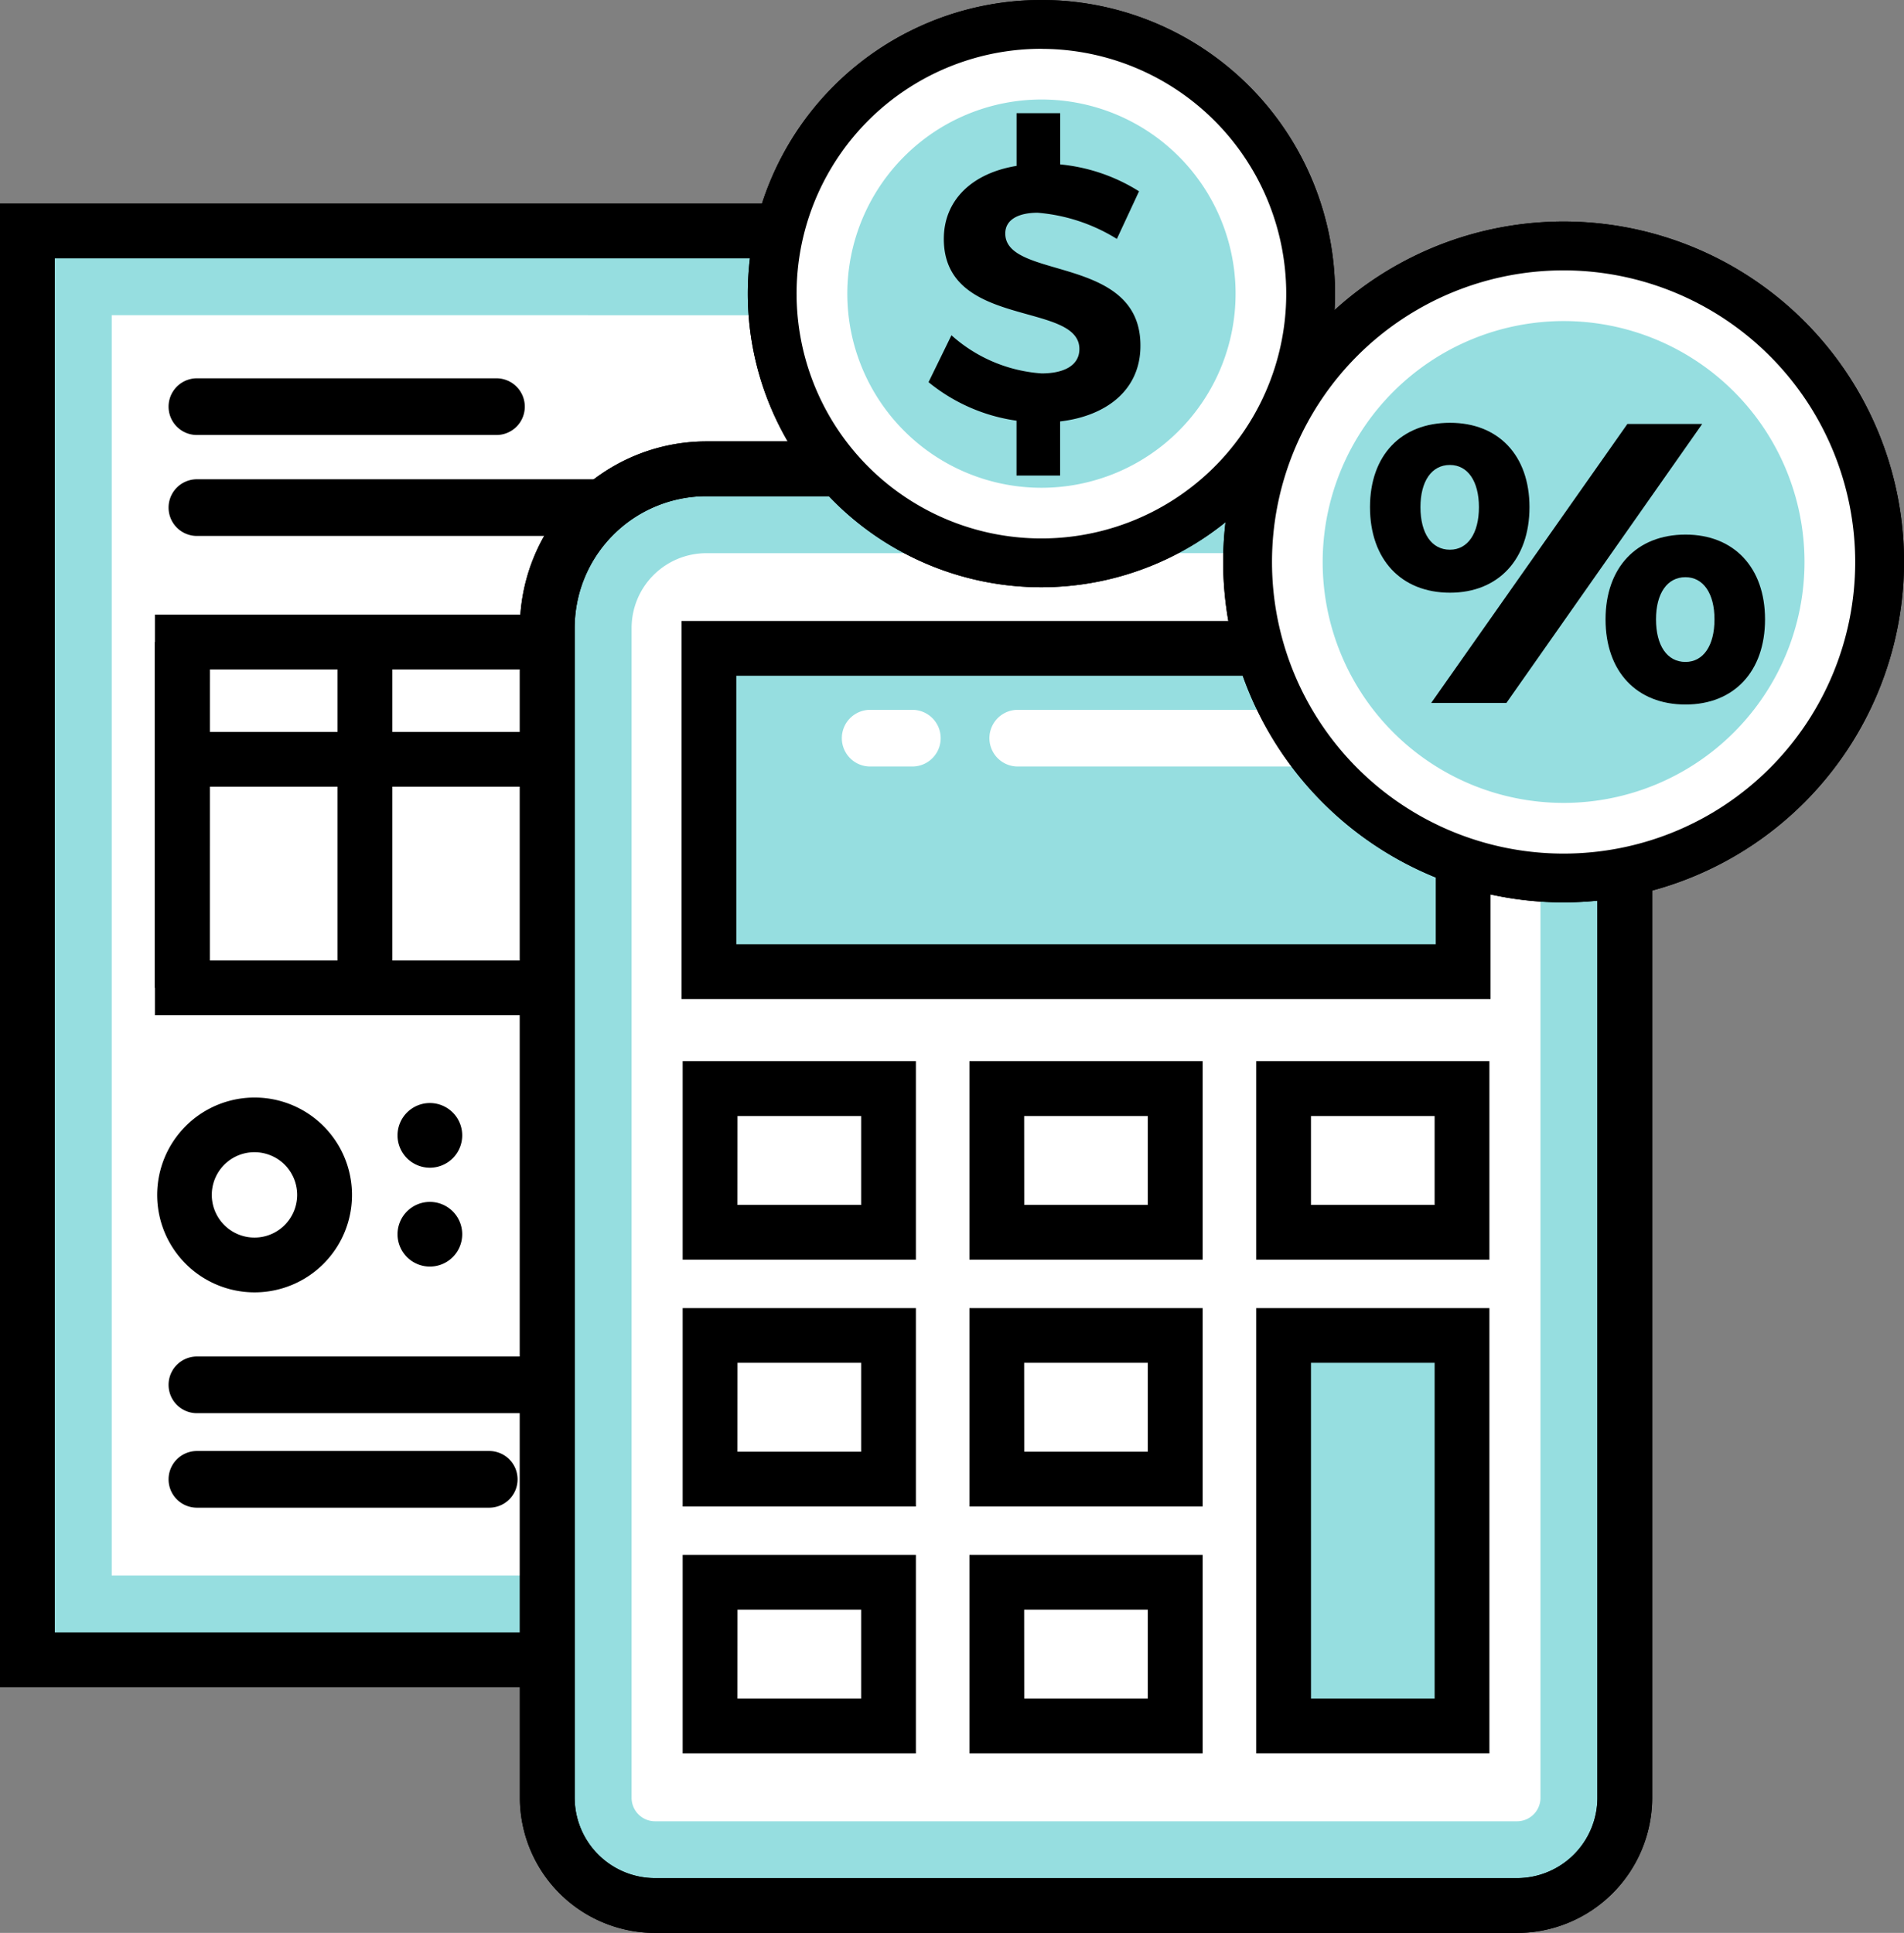
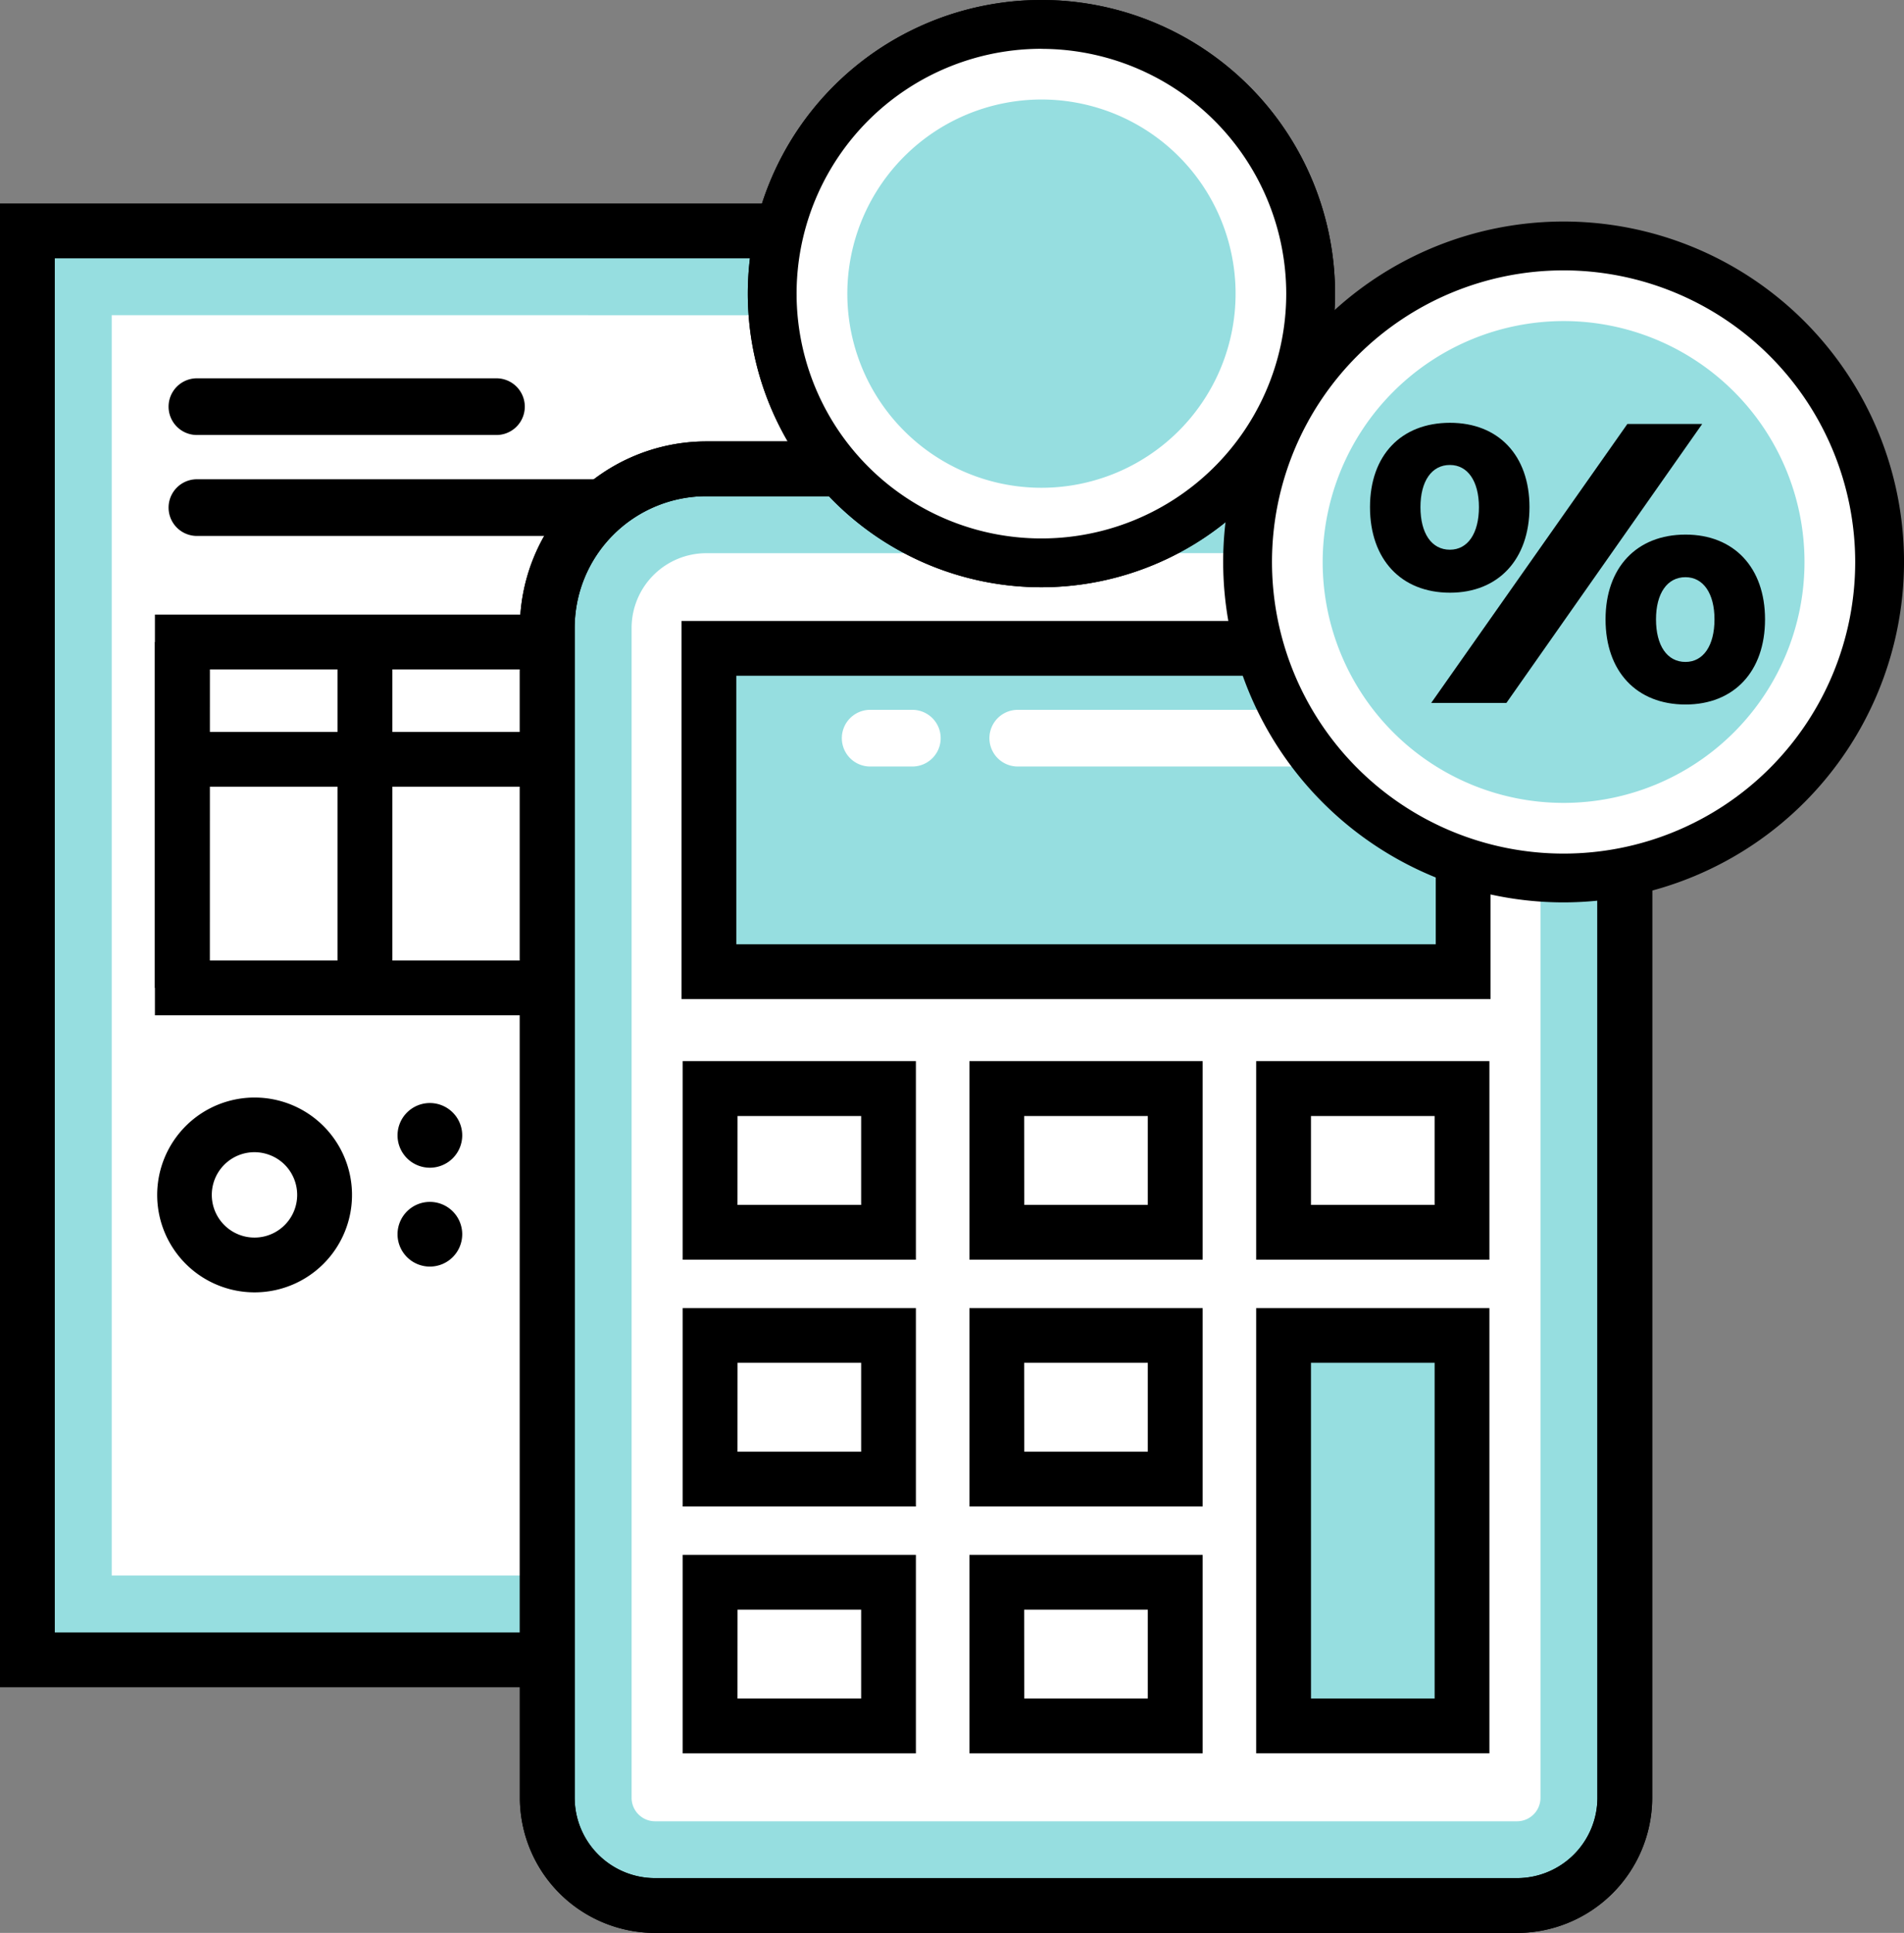
<svg xmlns="http://www.w3.org/2000/svg" width="112.567" height="114.273" viewBox="0 0 112.567 114.273">
  <rect x="0" y="0" width="112.567" height="114.273" fill="#808080" stroke="none" />
  <g id="step-icon-4" transform="translate(-1151.399 -5127.613)">
    <g id="Group_8881" data-name="Group 8881" transform="translate(1151.399 5139.642)">
      <g id="Group_8872" data-name="Group 8872" transform="translate(4.113 4.113)">
        <g id="Group_8871" data-name="Group 8871">
          <path id="Path_38621" data-name="Path 38621" d="M82.751,1273.672v-79.495h53.994l3.679,2.681-.218,7.465-.73,3.458v65.891Z" transform="translate(-82.751 -1194.177)" fill="#fff" />
        </g>
      </g>
      <g id="Group_8874" data-name="Group 8874" transform="translate(1.62 1.62)">
        <g id="Group_8873" data-name="Group 8873">
          <path id="Path_38622" data-name="Path 38622" d="M134.926,1195.662l1.961,1.428-.173,5.929-.63,2.984-.108.509v63.659H84.236v-74.51Zm1.624-4.985h-57.3v84.48h61.711v-68.124l.722-3.421.264-9-5.4-3.932Z" transform="translate(-79.251 -1190.677)" fill="#ffc121" />
        </g>
      </g>
      <g id="Group_8876" data-name="Group 8876" transform="translate(4.113 4.113)">
        <g id="Group_8875" data-name="Group 8875">
          <path id="Path_38623" data-name="Path 38623" d="M82.751,1273.672v-79.495h53.994l3.679,2.681-.218,7.465-.73,3.458v65.891Z" transform="translate(-82.751 -1194.177)" fill="#fff" />
        </g>
      </g>
      <g id="Group_8878" data-name="Group 8878" transform="translate(1.62 1.62)">
        <g id="Group_8877" data-name="Group 8877">
          <path id="Path_38624" data-name="Path 38624" d="M134.926,1195.662l1.961,1.428-.173,5.929-.63,2.984-.108.509v63.659H84.236v-74.51Zm1.624-4.985h-57.3v84.48h61.711v-68.124l.722-3.421.264-9-5.4-3.932Z" transform="translate(-79.251 -1190.677)" fill="#96dee0" />
        </g>
      </g>
      <g id="Group_8880" data-name="Group 8880">
        <g id="Group_8879" data-name="Group 8879">
          <path id="Path_38625" data-name="Path 38625" d="M141.927,1276.123H76.976V1188.4h59.447l6.513,4.747-.322,10.144-.687,3.255Zm-61.711-3.24h58.47V1206.21l.728-3.444.234-8-4.281-3.12H80.216Z" transform="translate(-76.976 -1188.402)" />
        </g>
      </g>
    </g>
    <g id="Group_8883" data-name="Group 8883" transform="translate(1161.365 5207.809)">
      <g id="Group_8882" data-name="Group 8882">
-         <path id="Path_38626" data-name="Path 38626" d="M113.107,1287.472H92.646a1.675,1.675,0,1,1,0-3.351h20.461a1.675,1.675,0,1,1,0,3.351Z" transform="translate(-90.97 -1284.121)" />
-       </g>
+         </g>
    </g>
    <g id="Group_8885" data-name="Group 8885" transform="translate(1161.365 5213.396)">
      <g id="Group_8884" data-name="Group 8884">
-         <path id="Path_38627" data-name="Path 38627" d="M109.928,1295.316H92.646a1.675,1.675,0,1,1,0-3.351h17.282a1.675,1.675,0,0,1,0,3.351Z" transform="translate(-90.97 -1291.965)" />
-       </g>
+         </g>
    </g>
    <g id="Group_8887" data-name="Group 8887" transform="translate(1161.365 5149.979)">
      <g id="Group_8886" data-name="Group 8886">
        <path id="Path_38628" data-name="Path 38628" d="M110.354,1206.267H92.646a1.675,1.675,0,1,1,0-3.351h17.709a1.675,1.675,0,1,1,0,3.351Z" transform="translate(-90.97 -1202.916)" />
      </g>
    </g>
    <g id="Group_8889" data-name="Group 8889" transform="translate(1161.365 5155.947)">
      <g id="Group_8888" data-name="Group 8888">
        <path id="Path_38629" data-name="Path 38629" d="M118.779,1214.648H92.646a1.675,1.675,0,1,1,0-3.351h26.133a1.675,1.675,0,0,1,0,3.351Z" transform="translate(-90.97 -1211.297)" />
      </g>
    </g>
    <g id="Group_8891" data-name="Group 8891" transform="translate(1162.305 5194.11)">
      <g id="Group_8890" data-name="Group 8890">
        <path id="Path_38630" data-name="Path 38630" d="M100.209,1267.327a4.143,4.143,0,1,1-5.479-2.074A4.143,4.143,0,0,1,100.209,1267.327Z" transform="translate(-92.288 -1264.885)" fill="#fff" />
      </g>
    </g>
    <g id="Group_8893" data-name="Group 8893" transform="translate(1160.682 5192.49)">
      <g id="Group_8892" data-name="Group 8892">
        <path id="Path_38631" data-name="Path 38631" d="M95.785,1274.137a5.759,5.759,0,1,1,2.359-.508A5.771,5.771,0,0,1,95.785,1274.137Zm-.011-8.287a2.524,2.524,0,1,0,2.3,1.488h0a2.506,2.506,0,0,0-1.407-1.323A2.534,2.534,0,0,0,95.774,1265.85Z" transform="translate(-90.01 -1262.61)" />
      </g>
    </g>
    <g id="Group_8895" data-name="Group 8895" transform="translate(1162.177 5166.142)">
      <g id="Group_8894" data-name="Group 8894">
        <rect id="Rectangle_1515" data-name="Rectangle 1515" width="10.799" height="6.361" fill="#fff" />
      </g>
    </g>
    <g id="Group_8897" data-name="Group 8897" transform="translate(1172.977 5166.142)">
      <g id="Group_8896" data-name="Group 8896">
        <rect id="Rectangle_1516" data-name="Rectangle 1516" width="10.799" height="6.361" fill="#fff" />
      </g>
    </g>
    <g id="Group_8899" data-name="Group 8899" transform="translate(1194.574 5166.142)">
      <g id="Group_8898" data-name="Group 8898">
        <rect id="Rectangle_1517" data-name="Rectangle 1517" width="10.799" height="6.361" fill="#ffc121" />
      </g>
    </g>
    <g id="Group_8901" data-name="Group 8901" transform="translate(1183.775 5166.142)">
      <g id="Group_8900" data-name="Group 8900">
        <rect id="Rectangle_1518" data-name="Rectangle 1518" width="10.799" height="6.361" fill="#fff" />
      </g>
    </g>
    <g id="Group_8903" data-name="Group 8903" transform="translate(1162.574 5172.111)">
      <g id="Group_8902" data-name="Group 8902" transform="translate(0 0)">
        <rect id="Rectangle_1519" data-name="Rectangle 1519" width="13.907" height="10.799" transform="translate(0 13.907) rotate(-90)" fill="#fff" />
      </g>
    </g>
    <g id="Group_8905" data-name="Group 8905" transform="translate(1183.974 5172.111)">
      <g id="Group_8904" data-name="Group 8904" transform="translate(0 0)">
        <rect id="Rectangle_1520" data-name="Rectangle 1520" width="13.907" height="10.799" transform="translate(0 13.907) rotate(-90)" fill="#ffc121" />
      </g>
    </g>
    <g id="Group_8907" data-name="Group 8907" transform="translate(1160.558 5163.948)">
      <g id="Group_8906" data-name="Group 8906">
        <path id="Path_38632" data-name="Path 38632" d="M136.271,1246.221H89.835v-23.69h46.436Zm-43.2-3.24h39.957v-17.209H93.075Z" transform="translate(-89.835 -1222.531)" />
      </g>
    </g>
    <g id="Group_8909" data-name="Group 8909" transform="translate(1171.356 5165.568)">
      <g id="Group_8908" data-name="Group 8908">
        <rect id="Rectangle_1521" data-name="Rectangle 1521" width="3.24" height="20.45" />
      </g>
    </g>
    <g id="Group_8911" data-name="Group 8911" transform="translate(1182.155 5165.568)">
      <g id="Group_8910" data-name="Group 8910">
        <rect id="Rectangle_1522" data-name="Rectangle 1522" width="3.24" height="20.45" />
      </g>
    </g>
    <g id="Group_8913" data-name="Group 8913" transform="translate(1160.558 5165.568)">
      <g id="Group_8912" data-name="Group 8912">
        <rect id="Rectangle_1523" data-name="Rectangle 1523" width="3.24" height="20.45" />
      </g>
    </g>
    <g id="Group_8915" data-name="Group 8915" transform="translate(1203.754 5165.568)">
      <g id="Group_8914" data-name="Group 8914">
        <rect id="Rectangle_1524" data-name="Rectangle 1524" width="3.24" height="20.45" />
      </g>
    </g>
    <g id="Group_8917" data-name="Group 8917" transform="translate(1192.955 5165.568)">
      <g id="Group_8916" data-name="Group 8916">
        <rect id="Rectangle_1525" data-name="Rectangle 1525" width="3.24" height="20.45" />
      </g>
    </g>
    <g id="Group_8919" data-name="Group 8919" transform="translate(1162.177 5170.883)">
      <g id="Group_8918" data-name="Group 8918">
        <rect id="Rectangle_1526" data-name="Rectangle 1526" width="43.197" height="3.24" />
      </g>
    </g>
    <g id="Group_8921" data-name="Group 8921" transform="translate(1186.248 5157.819)">
      <g id="Group_8920" data-name="Group 8920">
        <path id="Path_38633" data-name="Path 38633" d="M129.787,1293.88a3.882,3.882,0,0,1-3.878-3.878v-69.166a6.918,6.918,0,0,1,6.909-6.91h44.9a6.918,6.918,0,0,1,6.909,6.91V1290a3.882,3.882,0,0,1-3.878,3.878Z" transform="translate(-125.909 -1213.926)" fill="#fff" />
      </g>
    </g>
    <g id="Group_8923" data-name="Group 8923" transform="translate(1183.755 5155.328)">
      <g id="Group_8922" data-name="Group 8922">
        <path id="Path_38634" data-name="Path 38634" d="M176.711,1215.412a4.422,4.422,0,0,1,4.417,4.417V1289a1.387,1.387,0,0,1-1.385,1.385H128.779a1.387,1.387,0,0,1-1.385-1.385v-69.167a4.422,4.422,0,0,1,4.417-4.417Zm0-4.985h-44.9a9.4,9.4,0,0,0-9.4,9.4V1289a6.371,6.371,0,0,0,6.37,6.37h50.963a6.371,6.371,0,0,0,6.37-6.37v-69.167a9.4,9.4,0,0,0-9.4-9.4Z" transform="translate(-122.409 -1210.427)" fill="#ffc121" />
      </g>
    </g>
    <g id="Group_8925" data-name="Group 8925" transform="translate(1186.248 5157.819)">
      <g id="Group_8924" data-name="Group 8924">
        <path id="Path_38635" data-name="Path 38635" d="M129.787,1293.88a3.882,3.882,0,0,1-3.878-3.878v-69.166a6.918,6.918,0,0,1,6.909-6.91h44.9a6.918,6.918,0,0,1,6.909,6.91V1290a3.882,3.882,0,0,1-3.878,3.878Z" transform="translate(-125.909 -1213.926)" fill="#fff" />
      </g>
    </g>
    <g id="Group_8927" data-name="Group 8927" transform="translate(1183.755 5155.328)">
      <g id="Group_8926" data-name="Group 8926">
        <path id="Path_38636" data-name="Path 38636" d="M176.711,1215.412a4.422,4.422,0,0,1,4.417,4.417V1289a1.387,1.387,0,0,1-1.385,1.385H128.779a1.387,1.387,0,0,1-1.385-1.385v-69.167a4.422,4.422,0,0,1,4.417-4.417Zm0-4.985h-44.9a9.4,9.4,0,0,0-9.4,9.4V1289a6.371,6.371,0,0,0,6.37,6.37h50.963a6.371,6.371,0,0,0,6.37-6.37v-69.167a9.4,9.4,0,0,0-9.4-9.4Z" transform="translate(-122.409 -1210.427)" fill="#96dee0" />
      </g>
    </g>
    <g id="Group_8929" data-name="Group 8929" transform="translate(1182.135 5153.708)">
      <g id="Group_8928" data-name="Group 8928">
        <path id="Path_38637" data-name="Path 38637" d="M179.088,1296.331H128.124a8,8,0,0,1-7.99-7.99v-69.167a11.035,11.035,0,0,1,11.022-11.021h44.9a11.035,11.035,0,0,1,11.022,11.021v69.167A8,8,0,0,1,179.088,1296.331Zm-47.932-84.939a7.791,7.791,0,0,0-7.782,7.782v69.167a4.756,4.756,0,0,0,4.751,4.75h50.963a4.756,4.756,0,0,0,4.751-4.75v-69.167a7.791,7.791,0,0,0-7.782-7.782Z" transform="translate(-120.134 -1208.152)" />
      </g>
    </g>
    <g id="Group_8931" data-name="Group 8931" transform="translate(1193.311 5165.945)">
      <g id="Group_8930" data-name="Group 8930">
        <rect id="Rectangle_1527" data-name="Rectangle 1527" width="44.593" height="19.111" fill="#ffc121" />
      </g>
    </g>
    <g id="Group_8933" data-name="Group 8933" transform="translate(1193.311 5165.945)">
      <g id="Group_8932" data-name="Group 8932">
        <rect id="Rectangle_1528" data-name="Rectangle 1528" width="44.593" height="19.111" fill="#96dee0" />
      </g>
    </g>
    <g id="Group_8935" data-name="Group 8935" transform="translate(1191.69 5164.324)">
      <g id="Group_8934" data-name="Group 8934">
        <path id="Path_38638" data-name="Path 38638" d="M181.385,1245.412H133.552V1223.06h47.833Zm-44.592-3.24h41.352V1226.3H136.792Z" transform="translate(-133.552 -1223.06)" />
      </g>
    </g>
    <g id="Group_8937" data-name="Group 8937" transform="translate(1193.379 5191.97)">
      <g id="Group_8936" data-name="Group 8936">
        <rect id="Rectangle_1529" data-name="Rectangle 1529" width="10.549" height="8.494" fill="#fff" />
      </g>
    </g>
    <g id="Group_8939" data-name="Group 8939" transform="translate(1193.379 5191.97)">
      <g id="Group_8938" data-name="Group 8938">
        <rect id="Rectangle_1530" data-name="Rectangle 1530" width="10.549" height="8.494" fill="#fff" />
      </g>
    </g>
    <g id="Group_8941" data-name="Group 8941" transform="translate(1191.759 5190.35)">
      <g id="Group_8940" data-name="Group 8940">
        <path id="Path_38639" data-name="Path 38639" d="M147.437,1271.339H133.648V1259.6h13.789Zm-10.549-3.24H144.2v-5.254h-7.309Z" transform="translate(-133.648 -1259.604)" />
      </g>
    </g>
    <g id="Group_8943" data-name="Group 8943" transform="translate(1210.333 5191.97)">
      <g id="Group_8942" data-name="Group 8942">
        <rect id="Rectangle_1531" data-name="Rectangle 1531" width="10.549" height="8.494" fill="#fff" />
      </g>
    </g>
    <g id="Group_8945" data-name="Group 8945" transform="translate(1210.333 5191.97)">
      <g id="Group_8944" data-name="Group 8944">
        <rect id="Rectangle_1532" data-name="Rectangle 1532" width="10.549" height="8.494" fill="#fff" />
      </g>
    </g>
    <g id="Group_8947" data-name="Group 8947" transform="translate(1208.713 5190.35)">
      <g id="Group_8946" data-name="Group 8946">
        <path id="Path_38640" data-name="Path 38640" d="M171.243,1271.339H157.454V1259.6h13.789Zm-10.549-3.24H168v-5.254h-7.31Z" transform="translate(-157.454 -1259.604)" />
      </g>
    </g>
    <g id="Group_8949" data-name="Group 8949" transform="translate(1227.286 5191.97)">
      <g id="Group_8948" data-name="Group 8948">
        <rect id="Rectangle_1533" data-name="Rectangle 1533" width="10.549" height="8.494" fill="#fff" />
      </g>
    </g>
    <g id="Group_8951" data-name="Group 8951" transform="translate(1227.286 5191.97)">
      <g id="Group_8950" data-name="Group 8950">
        <rect id="Rectangle_1534" data-name="Rectangle 1534" width="10.549" height="8.494" fill="#fff" />
      </g>
    </g>
    <g id="Group_8953" data-name="Group 8953" transform="translate(1225.666 5190.35)">
      <g id="Group_8952" data-name="Group 8952">
        <path id="Path_38641" data-name="Path 38641" d="M195.049,1271.339H181.26V1259.6h13.789ZM184.5,1268.1h7.309v-5.254H184.5Z" transform="translate(-181.26 -1259.604)" />
      </g>
    </g>
    <g id="Group_8955" data-name="Group 8955" transform="translate(1193.379 5206.563)">
      <g id="Group_8954" data-name="Group 8954">
        <rect id="Rectangle_1535" data-name="Rectangle 1535" width="10.549" height="8.494" fill="#fff" />
      </g>
    </g>
    <g id="Group_8957" data-name="Group 8957" transform="translate(1193.379 5206.563)">
      <g id="Group_8956" data-name="Group 8956">
        <rect id="Rectangle_1536" data-name="Rectangle 1536" width="10.549" height="8.494" fill="#fff" />
      </g>
    </g>
    <g id="Group_8959" data-name="Group 8959" transform="translate(1191.759 5204.943)">
      <g id="Group_8958" data-name="Group 8958">
        <path id="Path_38642" data-name="Path 38642" d="M147.437,1291.829H133.648V1280.1h13.789Zm-10.549-3.24H144.2v-5.254h-7.309Z" transform="translate(-133.648 -1280.096)" />
      </g>
    </g>
    <g id="Group_8961" data-name="Group 8961" transform="translate(1210.333 5206.563)">
      <g id="Group_8960" data-name="Group 8960">
        <rect id="Rectangle_1537" data-name="Rectangle 1537" width="10.549" height="8.494" fill="#fff" />
      </g>
    </g>
    <g id="Group_8963" data-name="Group 8963" transform="translate(1210.333 5206.563)">
      <g id="Group_8962" data-name="Group 8962">
        <rect id="Rectangle_1538" data-name="Rectangle 1538" width="10.549" height="8.494" fill="#fff" />
      </g>
    </g>
    <g id="Group_8965" data-name="Group 8965" transform="translate(1208.713 5204.943)">
      <g id="Group_8964" data-name="Group 8964">
        <path id="Path_38643" data-name="Path 38643" d="M171.243,1291.829H157.454V1280.1h13.789Zm-10.549-3.24H168v-5.254h-7.31Z" transform="translate(-157.454 -1280.096)" />
      </g>
    </g>
    <g id="Group_8967" data-name="Group 8967" transform="translate(1227.286 5206.563)">
      <g id="Group_8966" data-name="Group 8966">
        <rect id="Rectangle_1539" data-name="Rectangle 1539" width="10.549" height="23.087" fill="#ffc121" />
      </g>
    </g>
    <g id="Group_8969" data-name="Group 8969" transform="translate(1227.286 5206.563)">
      <g id="Group_8968" data-name="Group 8968">
        <rect id="Rectangle_1540" data-name="Rectangle 1540" width="10.549" height="23.087" fill="#96dee0" />
      </g>
    </g>
    <g id="Group_8971" data-name="Group 8971" transform="translate(1225.666 5204.943)">
      <g id="Group_8970" data-name="Group 8970">
        <path id="Path_38644" data-name="Path 38644" d="M195.049,1306.422H181.26V1280.1h13.789Zm-10.548-3.24h7.309v-19.847H184.5Z" transform="translate(-181.26 -1280.096)" />
      </g>
    </g>
    <g id="Group_8973" data-name="Group 8973" transform="translate(1193.379 5221.155)">
      <g id="Group_8972" data-name="Group 8972">
        <rect id="Rectangle_1541" data-name="Rectangle 1541" width="10.549" height="8.494" fill="#fff" />
      </g>
    </g>
    <g id="Group_8975" data-name="Group 8975" transform="translate(1193.379 5221.155)">
      <g id="Group_8974" data-name="Group 8974">
        <rect id="Rectangle_1542" data-name="Rectangle 1542" width="10.549" height="8.494" fill="#fff" />
      </g>
    </g>
    <g id="Group_8977" data-name="Group 8977" transform="translate(1191.759 5219.536)">
      <g id="Group_8976" data-name="Group 8976">
        <path id="Path_38645" data-name="Path 38645" d="M147.437,1312.321H133.648v-11.734h13.789Zm-10.549-3.24H144.2v-5.254h-7.309Z" transform="translate(-133.648 -1300.587)" />
      </g>
    </g>
    <g id="Group_8979" data-name="Group 8979" transform="translate(1210.333 5221.155)">
      <g id="Group_8978" data-name="Group 8978">
-         <rect id="Rectangle_1543" data-name="Rectangle 1543" width="10.549" height="8.494" fill="#fff" />
-       </g>
+         </g>
    </g>
    <g id="Group_8981" data-name="Group 8981" transform="translate(1210.333 5221.155)">
      <g id="Group_8980" data-name="Group 8980">
        <rect id="Rectangle_1544" data-name="Rectangle 1544" width="10.549" height="8.494" fill="#fff" />
      </g>
    </g>
    <g id="Group_8983" data-name="Group 8983" transform="translate(1208.713 5219.536)">
      <g id="Group_8982" data-name="Group 8982">
        <path id="Path_38646" data-name="Path 38646" d="M171.243,1312.321H157.454v-11.734h13.789Zm-10.549-3.24H168v-5.254h-7.31Z" transform="translate(-157.454 -1300.587)" />
      </g>
    </g>
    <g id="Group_8984" data-name="Group 8984" transform="translate(1201.17 5169.578)">
      <path id="Path_38647" data-name="Path 38647" d="M173.653,1233.788h-16.39a1.675,1.675,0,1,1,0-3.351h16.39a1.675,1.675,0,0,1,0,3.351Zm-22.622,0h-2.493a1.675,1.675,0,1,1,0-3.351h2.493a1.675,1.675,0,0,1,0,3.351Z" transform="translate(-146.863 -1230.437)" fill="#fff" />
    </g>
    <g id="Group_8985" data-name="Group 8985" transform="translate(1182.135 5153.708)">
      <path id="Path_38648" data-name="Path 38648" d="M179.088,1296.331H128.124a8,8,0,0,1-7.99-7.99v-69.167a11.035,11.035,0,0,1,11.022-11.021h44.9a11.035,11.035,0,0,1,11.022,11.021v69.167A8,8,0,0,1,179.088,1296.331Zm-47.932-84.939a7.791,7.791,0,0,0-7.782,7.782v69.167a4.756,4.756,0,0,0,4.751,4.75h50.963a4.756,4.756,0,0,0,4.751-4.75v-69.167a7.791,7.791,0,0,0-7.782-7.782Z" transform="translate(-120.134 -1208.152)" />
    </g>
    <g id="Group_8998" data-name="Group 8998" transform="translate(1223.715 5140.711)">
      <g id="Group_8987" data-name="Group 8987" transform="translate(3.663 3.663)">
        <g id="Group_8986" data-name="Group 8986">
          <path id="Path_38649" data-name="Path 38649" d="M200.126,1227.972a16.463,16.463,0,1,1,16.463-16.463A16.481,16.481,0,0,1,200.126,1227.972Z" transform="translate(-183.663 -1195.046)" fill="#ffc121" />
        </g>
      </g>
      <g id="Group_8989" data-name="Group 8989" transform="translate(1.443 1.443)">
        <g id="Group_8988" data-name="Group 8988">
          <path id="Path_38650" data-name="Path 38650" d="M199.229,1196.369a14.243,14.243,0,1,1-14.244,14.243,14.26,14.26,0,0,1,14.244-14.243Zm0-4.44a18.683,18.683,0,1,0,18.683,18.683,18.683,18.683,0,0,0-18.683-18.683Z" transform="translate(-180.546 -1191.929)" fill="#fff" />
        </g>
      </g>
      <g id="Group_8991" data-name="Group 8991">
        <g id="Group_8990" data-name="Group 8990">
-           <path id="Path_38651" data-name="Path 38651" d="M198.646,1230.154a20.126,20.126,0,1,1,20.126-20.125A20.148,20.148,0,0,1,198.646,1230.154Zm0-37.365a17.24,17.24,0,1,0,17.24,17.24A17.26,17.26,0,0,0,198.646,1192.789Z" transform="translate(-178.52 -1189.903)" />
-         </g>
+           </g>
      </g>
      <g id="Group_8993" data-name="Group 8993" transform="translate(3.663 3.663)">
        <g id="Group_8992" data-name="Group 8992">
          <path id="Path_38652" data-name="Path 38652" d="M200.126,1227.972a16.463,16.463,0,1,1,16.463-16.463A16.481,16.481,0,0,1,200.126,1227.972Z" transform="translate(-183.663 -1195.046)" fill="#96dee0" />
        </g>
      </g>
      <g id="Group_8995" data-name="Group 8995" transform="translate(1.443 1.443)">
        <g id="Group_8994" data-name="Group 8994">
          <path id="Path_38653" data-name="Path 38653" d="M199.229,1196.369a14.243,14.243,0,1,1-14.244,14.243,14.26,14.26,0,0,1,14.244-14.243Zm0-4.44a18.683,18.683,0,1,0,18.683,18.683,18.683,18.683,0,0,0-18.683-18.683Z" transform="translate(-180.546 -1191.929)" fill="#fff" />
        </g>
      </g>
      <g id="Group_8997" data-name="Group 8997">
        <g id="Group_8996" data-name="Group 8996">
          <path id="Path_38654" data-name="Path 38654" d="M198.646,1230.154a20.126,20.126,0,1,1,20.126-20.125A20.148,20.148,0,0,1,198.646,1230.154Zm0-37.365a17.24,17.24,0,1,0,17.24,17.24A17.26,17.26,0,0,0,198.646,1192.789Z" transform="translate(-178.52 -1189.903)" />
        </g>
      </g>
    </g>
    <g id="Group_9000" data-name="Group 9000" transform="translate(1232.391 5152.608)">
      <g id="Group_8999" data-name="Group 8999">
        <path id="Path_38655" data-name="Path 38655" d="M200.135,1211.595c0,3.082-1.835,5.058-4.7,5.058-2.893,0-4.729-1.976-4.729-5.058,0-3.058,1.835-4.986,4.729-4.986C198.3,1206.608,200.135,1208.537,200.135,1211.595Zm-6.446,0c0,1.552.659,2.517,1.741,2.517,1.058,0,1.716-.965,1.716-2.517,0-1.529-.658-2.493-1.716-2.493C194.348,1209.1,193.689,1210.066,193.689,1211.595Zm12.233-4.916h4.423l-11.574,16.49h-4.446Zm8.139,11.55c0,3.081-1.834,5.034-4.7,5.034-2.894,0-4.729-1.953-4.729-5.034,0-3.058,1.835-5.011,4.729-5.011C212.227,1213.218,214.061,1215.17,214.061,1218.228Zm-6.446,0c0,1.552.659,2.517,1.742,2.517,1.058,0,1.716-.964,1.716-2.517,0-1.528-.658-2.493-1.716-2.493C208.274,1215.735,207.615,1216.7,207.615,1218.228Z" transform="translate(-190.702 -1206.608)" />
      </g>
    </g>
    <g id="Group_9013" data-name="Group 9013" transform="translate(1195.609 5127.613)">
      <g id="Group_9002" data-name="Group 9002" transform="translate(3.663 3.663)">
        <g id="Group_9001" data-name="Group 9001">
          <path id="Path_38656" data-name="Path 38656" d="M157.894,1204.047a13.7,13.7,0,1,1,13.7-13.7A13.712,13.712,0,0,1,157.894,1204.047Z" transform="translate(-144.197 -1176.654)" fill="#ffc121" />
        </g>
      </g>
      <g id="Group_9004" data-name="Group 9004" transform="translate(1.443 1.443)">
        <g id="Group_9003" data-name="Group 9003">
          <path id="Path_38657" data-name="Path 38657" d="M157,1177.977a11.477,11.477,0,1,1-11.478,11.477A11.49,11.49,0,0,1,157,1177.977Zm0-4.44a15.916,15.916,0,1,0,15.916,15.917A15.917,15.917,0,0,0,157,1173.537Z" transform="translate(-141.08 -1173.537)" fill="#fff" />
        </g>
      </g>
      <g id="Group_9006" data-name="Group 9006">
        <g id="Group_9005" data-name="Group 9005">
          <path id="Path_38658" data-name="Path 38658" d="M156.414,1206.229a17.359,17.359,0,1,1,17.36-17.359A17.379,17.379,0,0,1,156.414,1206.229Zm0-31.833a14.474,14.474,0,1,0,14.474,14.473A14.49,14.49,0,0,0,156.414,1174.4Z" transform="translate(-139.054 -1171.511)" />
        </g>
      </g>
      <g id="Group_9008" data-name="Group 9008" transform="translate(3.663 3.663)">
        <g id="Group_9007" data-name="Group 9007">
          <path id="Path_38659" data-name="Path 38659" d="M157.894,1204.047a13.7,13.7,0,1,1,13.7-13.7A13.712,13.712,0,0,1,157.894,1204.047Z" transform="translate(-144.197 -1176.654)" fill="#96dee0" />
        </g>
      </g>
      <g id="Group_9010" data-name="Group 9010" transform="translate(1.443 1.443)">
        <g id="Group_9009" data-name="Group 9009">
          <path id="Path_38660" data-name="Path 38660" d="M157,1177.977a11.477,11.477,0,1,1-11.478,11.477A11.49,11.49,0,0,1,157,1177.977Zm0-4.44a15.916,15.916,0,1,0,15.916,15.917A15.917,15.917,0,0,0,157,1173.537Z" transform="translate(-141.08 -1173.537)" fill="#fff" />
        </g>
      </g>
      <g id="Group_9012" data-name="Group 9012">
        <g id="Group_9011" data-name="Group 9011">
          <path id="Path_38661" data-name="Path 38661" d="M156.414,1206.229a17.359,17.359,0,1,1,17.36-17.359A17.379,17.379,0,0,1,156.414,1206.229Zm0-31.833a14.474,14.474,0,1,0,14.474,14.473A14.49,14.49,0,0,0,156.414,1174.4Z" transform="translate(-139.054 -1171.511)" />
        </g>
      </g>
    </g>
    <g id="Group_9015" data-name="Group 9015" transform="translate(1206.295 5134.306)">
      <g id="Group_9014" data-name="Group 9014">
-         <path id="Path_38662" data-name="Path 38662" d="M166.587,1194.662c0,2.6-2,4.147-4.749,4.469v3.2H159.26v-3.245a10.523,10.523,0,0,1-5.2-2.277l1.354-2.772a8.907,8.907,0,0,0,5.329,2.255c1.4,0,2.235-.516,2.235-1.44,0-2.836-8.015-1.181-8.015-6.51,0-2.3,1.676-3.89,4.3-4.319v-3.116h2.579v3.029a10.64,10.64,0,0,1,4.662,1.59l-1.31,2.815a10.486,10.486,0,0,0-4.685-1.548c-1.139,0-1.913.409-1.913,1.225C158.593,1190.793,166.609,1189.246,166.587,1194.662Z" transform="translate(-154.059 -1180.909)" />
-       </g>
+         </g>
    </g>
    <g id="Group_9016" data-name="Group 9016" transform="translate(1174.897 5192.823)">
      <path id="Path_38663" data-name="Path 38663" d="M113.8,1264.99a1.912,1.912,0,1,0-1.912,1.913A1.912,1.912,0,0,0,113.8,1264.99Z" transform="translate(-109.971 -1263.078)" />
    </g>
    <g id="Group_9017" data-name="Group 9017" transform="translate(1174.897 5198.672)">
      <path id="Path_38664" data-name="Path 38664" d="M113.8,1273.2a1.912,1.912,0,1,0-1.912,1.912A1.913,1.913,0,0,0,113.8,1273.2Z" transform="translate(-109.971 -1271.291)" />
    </g>
  </g>
</svg>